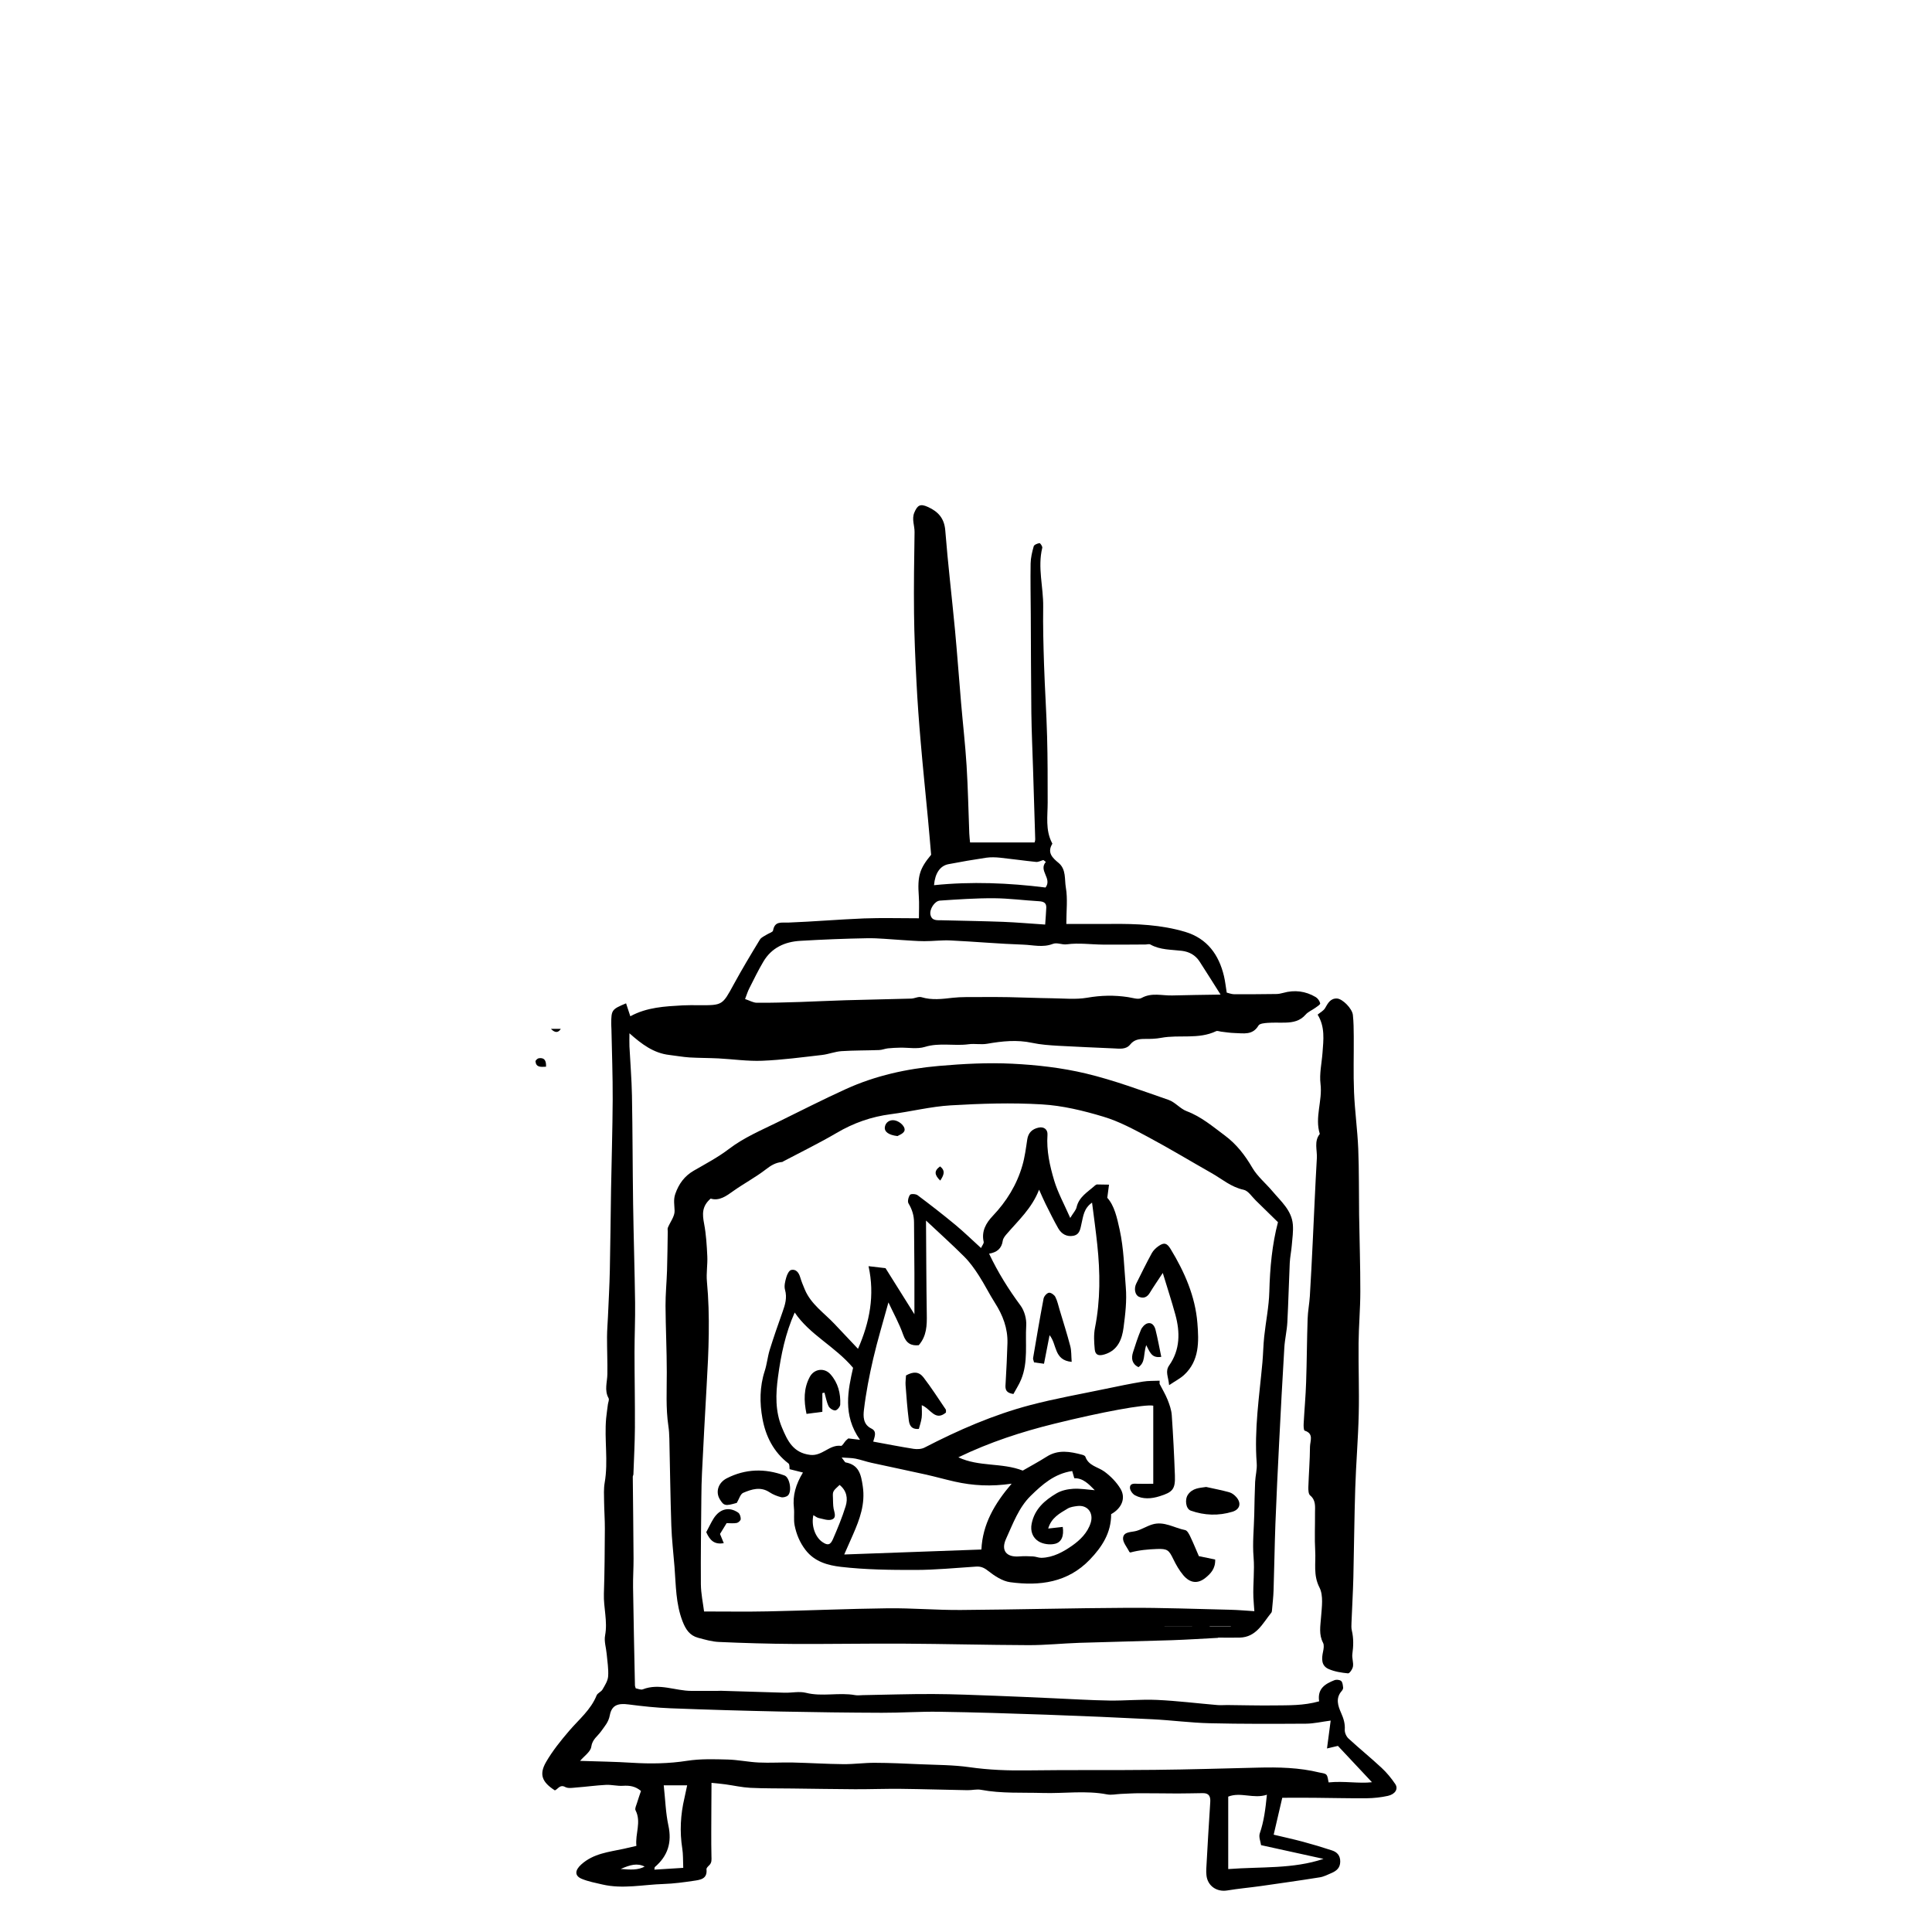
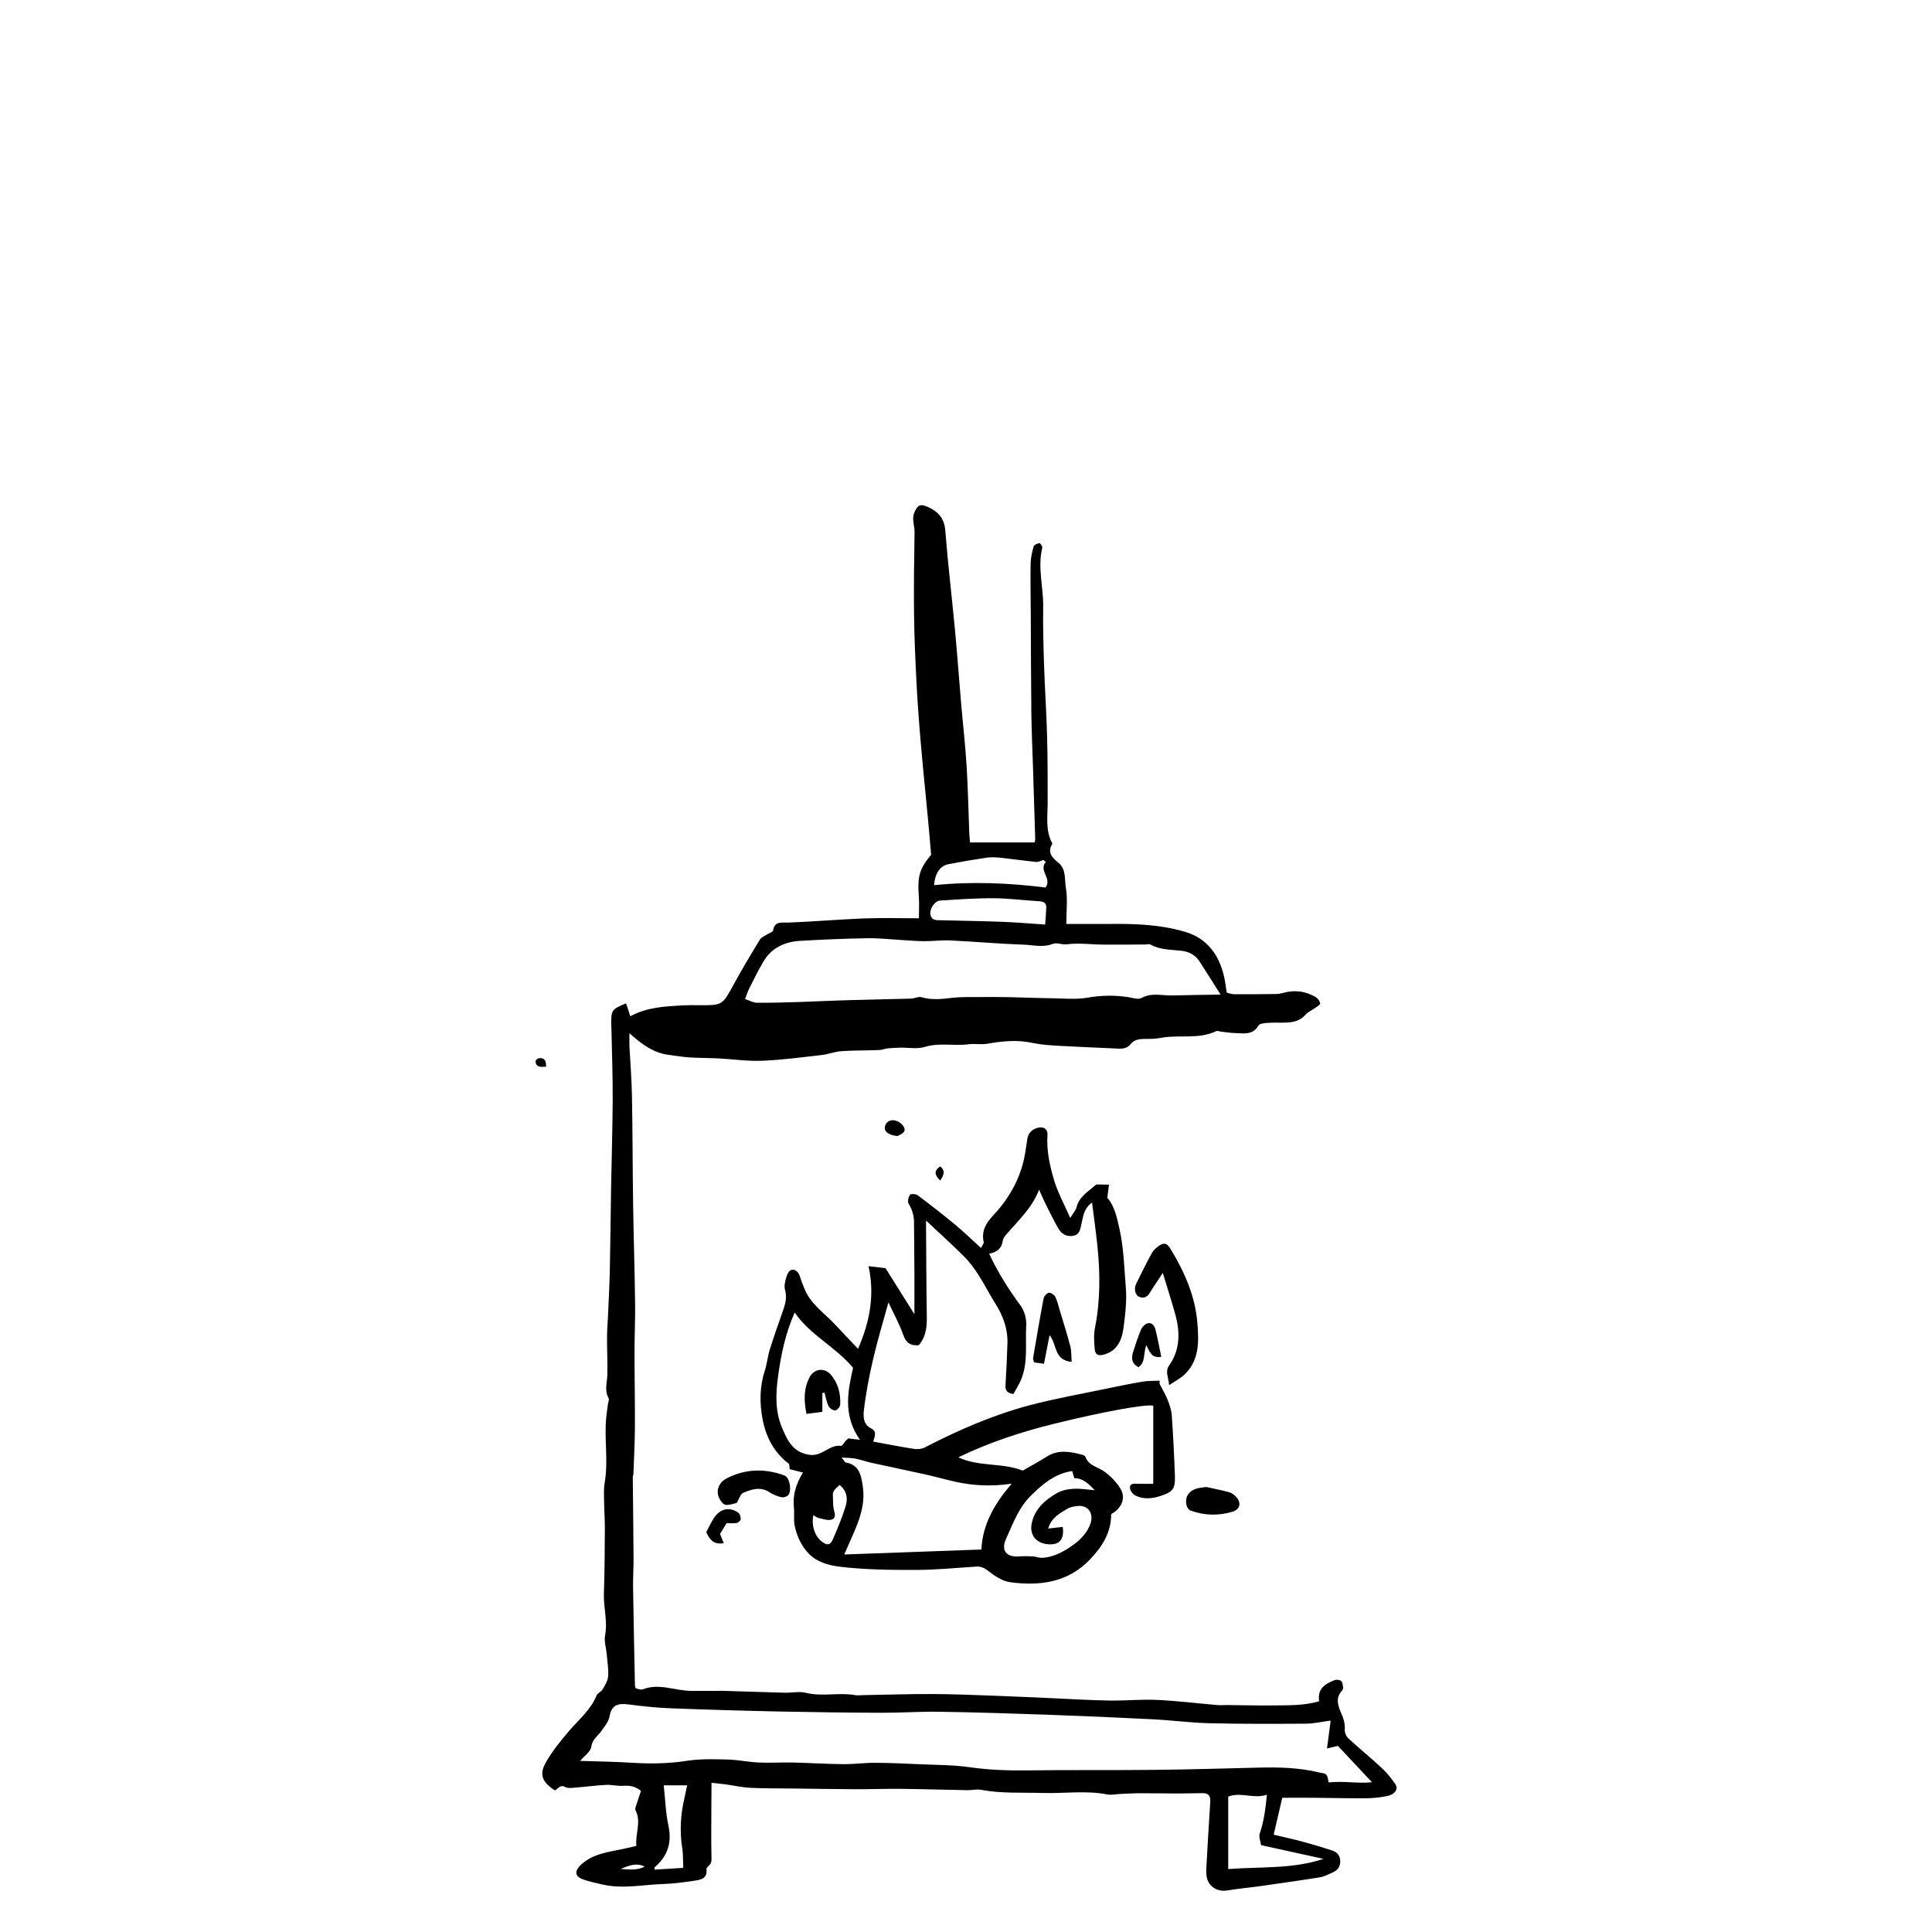
<svg xmlns="http://www.w3.org/2000/svg" width="150" height="150" viewBox="0 0 150 150" fill="none">
  <g clip-path="url(#clip0_854_12001)">
    <path d="M102.416 132.079C102.27 131.089 102.904 130.729 103.601 130.451C103.751 130.391 104.014 130.414 104.126 130.511C104.243 130.609 104.258 130.849 104.28 131.029C104.291 131.111 104.228 131.224 104.164 131.295C103.68 131.85 103.879 132.439 104.123 132.99C104.31 133.414 104.441 133.815 104.408 134.291C104.393 134.516 104.524 134.816 104.693 134.974C105.533 135.75 106.425 136.47 107.261 137.25C107.663 137.621 108.019 138.056 108.326 138.51C108.578 138.881 108.334 139.297 107.764 139.429C107.224 139.549 106.661 139.609 106.11 139.616C104.738 139.627 103.369 139.59 101.996 139.579C101.19 139.571 100.384 139.579 99.555 139.579C99.33 140.546 99.124 141.424 98.888 142.444C99.683 142.635 100.433 142.796 101.171 142.995C101.925 143.197 102.671 143.422 103.414 143.666C103.815 143.797 104.063 144.064 104.055 144.544C104.048 145.024 103.766 145.252 103.388 145.417C103.088 145.545 102.784 145.706 102.469 145.755C100.95 145.999 99.427 146.212 97.909 146.43C97.035 146.554 96.15 146.629 95.28 146.775C94.463 146.91 93.746 146.415 93.668 145.586C93.653 145.425 93.645 145.26 93.656 145.095C93.754 143.37 93.847 141.641 93.964 139.916C93.994 139.462 93.859 139.215 93.386 139.219C92.73 139.226 92.078 139.245 91.421 139.245C90.446 139.245 89.468 139.222 88.493 139.226C88.001 139.226 87.51 139.26 87.019 139.279C86.662 139.294 86.291 139.384 85.95 139.316C84.293 138.997 82.624 139.256 80.963 139.207C79.361 139.159 77.756 139.26 76.166 138.96C75.829 138.896 75.465 138.997 75.112 138.99C73.38 138.96 71.647 138.904 69.911 138.885C68.737 138.874 67.56 138.919 66.386 138.915C64.755 138.907 63.124 138.877 61.492 138.859C60.413 138.844 59.333 138.859 58.252 138.806C57.608 138.772 56.966 138.626 56.321 138.536C55.935 138.484 55.549 138.45 55.241 138.42C55.237 139.102 55.23 139.725 55.23 140.347C55.23 141.607 55.208 142.867 55.237 144.124C55.245 144.394 55.271 144.619 55.061 144.821C54.971 144.907 54.844 145.031 54.851 145.125C54.934 145.89 54.364 145.95 53.861 146.025C53.085 146.141 52.305 146.246 51.521 146.272C49.935 146.321 48.349 146.681 46.763 146.31C46.226 146.186 45.675 146.081 45.172 145.875C44.584 145.631 44.644 145.196 45.124 144.761C46.072 143.902 47.265 143.79 48.42 143.542C48.735 143.475 49.046 143.4 49.41 143.314C49.305 142.365 49.811 141.465 49.343 140.55C49.275 140.415 49.399 140.171 49.455 139.987C49.549 139.676 49.657 139.372 49.766 139.05C49.328 138.679 48.877 138.615 48.367 138.649C47.932 138.679 47.486 138.555 47.047 138.577C46.282 138.615 45.521 138.724 44.756 138.78C44.468 138.802 44.119 138.87 43.89 138.746C43.47 138.517 43.331 138.904 43.08 139.005C42.086 138.367 41.839 137.771 42.394 136.807C42.896 135.937 43.541 135.139 44.197 134.374C44.951 133.492 45.87 132.754 46.32 131.632C46.395 131.449 46.669 131.355 46.774 131.179C46.961 130.856 47.19 130.504 47.216 130.151C47.258 129.581 47.153 129 47.104 128.422C47.062 127.935 46.89 127.429 46.98 126.971C47.186 125.876 46.852 124.822 46.886 123.742C46.943 122.062 46.95 120.382 46.961 118.702C46.965 117.986 46.909 117.27 46.901 116.55C46.894 116.074 46.867 115.59 46.946 115.125C47.239 113.452 46.909 111.772 47.062 110.104C47.096 109.747 47.153 109.391 47.197 109.035C47.22 108.874 47.314 108.671 47.25 108.555C46.905 107.936 47.149 107.31 47.156 106.684C47.171 105.724 47.126 104.76 47.13 103.796C47.13 103.275 47.179 102.754 47.201 102.232C47.254 101.032 47.321 99.832 47.347 98.632C47.392 96.555 47.407 94.481 47.441 92.404C47.483 90.056 47.557 87.709 47.569 85.361C47.576 83.535 47.509 81.709 47.471 79.882C47.471 79.751 47.453 79.62 47.456 79.489C47.46 78.412 47.494 78.364 48.608 77.899C48.716 78.232 48.825 78.559 48.938 78.904C50.224 78.199 51.619 78.135 53.006 78.056C53.43 78.034 53.858 78.041 54.281 78.045C56.104 78.052 56.085 78.045 56.97 76.421C57.611 75.244 58.301 74.096 58.999 72.949C59.108 72.772 59.351 72.679 59.542 72.555C59.704 72.45 59.996 72.375 60.019 72.247C60.154 71.49 60.667 71.651 61.2 71.629C63.161 71.554 65.119 71.385 67.076 71.306C68.449 71.254 69.825 71.295 71.344 71.295C71.344 70.736 71.377 70.159 71.336 69.585C71.224 68.025 71.389 67.451 72.293 66.364C72.206 65.366 72.131 64.459 72.045 63.555C71.858 61.571 71.651 59.591 71.483 57.611C71.347 56.047 71.231 54.48 71.153 52.912C71.062 51.146 70.984 49.38 70.965 47.614C70.942 45.514 70.972 43.414 71.006 41.314C71.014 40.807 70.774 40.316 70.987 39.799C71.231 39.214 71.456 39.094 72.034 39.356C72.825 39.712 73.316 40.226 73.391 41.186C73.594 43.762 73.901 46.331 74.145 48.907C74.321 50.79 74.456 52.68 74.618 54.566C74.756 56.19 74.944 57.81 75.045 59.437C75.154 61.192 75.188 62.947 75.255 64.706C75.266 64.961 75.296 65.212 75.315 65.407H80.321C80.321 65.407 80.377 65.276 80.374 65.156C80.321 63.33 80.261 61.504 80.205 59.677C80.16 58.241 80.093 56.805 80.074 55.369C80.044 52.811 80.044 50.25 80.029 47.692C80.021 46.38 79.995 45.067 80.017 43.755C80.025 43.305 80.134 42.851 80.257 42.416C80.291 42.292 80.543 42.195 80.707 42.169C80.764 42.161 80.948 42.427 80.921 42.532C80.546 44.066 81.015 45.585 80.993 47.111C80.97 48.615 81.011 50.119 81.06 51.622C81.12 53.475 81.248 55.324 81.296 57.176C81.345 58.886 81.338 60.596 81.341 62.306C81.341 63.36 81.157 64.429 81.668 65.426C81.683 65.456 81.713 65.497 81.701 65.512C81.281 66.199 81.709 66.6 82.189 66.997C82.789 67.496 82.642 68.269 82.751 68.902C82.905 69.787 82.789 70.717 82.789 71.734C83.884 71.734 85.091 71.741 86.295 71.734C88.23 71.715 90.157 71.794 92.025 72.352C93.72 72.862 94.635 74.119 95.029 75.787C95.126 76.196 95.168 76.616 95.243 77.066C95.415 77.107 95.603 77.186 95.79 77.19C96.881 77.197 97.972 77.19 99.064 77.175C99.251 77.175 99.442 77.141 99.623 77.089C100.515 76.837 101.363 76.946 102.154 77.415C102.315 77.512 102.461 77.719 102.499 77.902C102.518 77.989 102.27 78.142 102.128 78.244C101.876 78.427 101.561 78.551 101.363 78.78C100.939 79.267 100.399 79.38 99.81 79.395C99.353 79.41 98.891 79.38 98.434 79.414C98.183 79.432 97.804 79.462 97.71 79.62C97.252 80.396 96.54 80.22 95.865 80.205C95.509 80.197 95.156 80.137 94.8 80.096C94.672 80.081 94.519 80.014 94.421 80.059C93.056 80.715 91.567 80.314 90.157 80.576C89.741 80.655 89.31 80.666 88.882 80.662C88.44 80.662 88.058 80.711 87.75 81.094C87.416 81.506 86.921 81.416 86.464 81.397C85.031 81.33 83.599 81.277 82.17 81.195C81.487 81.154 80.797 81.109 80.134 80.966C78.956 80.711 77.805 80.835 76.642 81.037C76.174 81.12 75.675 81.011 75.203 81.075C74.078 81.229 72.941 80.932 71.809 81.281C71.216 81.465 70.522 81.326 69.877 81.341C69.562 81.349 69.248 81.36 68.936 81.394C68.707 81.42 68.486 81.517 68.261 81.525C67.286 81.562 66.308 81.547 65.336 81.611C64.83 81.645 64.335 81.847 63.829 81.907C62.28 82.084 60.731 82.294 59.179 82.357C58.05 82.402 56.91 82.234 55.778 82.174C55.028 82.136 54.278 82.144 53.528 82.099C53.006 82.065 52.489 81.967 51.971 81.907C50.749 81.769 49.822 81.071 48.87 80.224C48.87 80.614 48.855 80.929 48.87 81.24C48.934 82.515 49.042 83.786 49.065 85.057C49.117 87.866 49.114 90.679 49.155 93.491C49.193 96.041 49.275 98.595 49.309 101.145C49.324 102.42 49.264 103.699 49.264 104.974C49.264 106.935 49.305 108.896 49.294 110.857C49.286 112.061 49.219 113.261 49.178 114.461C49.178 114.525 49.129 114.589 49.129 114.652C49.148 116.771 49.178 118.886 49.189 121.005C49.193 121.747 49.14 122.49 49.151 123.232C49.189 125.779 49.245 128.321 49.297 130.864C49.297 130.92 49.328 130.98 49.358 131.081C49.53 131.111 49.751 131.22 49.905 131.16C51.188 130.657 52.425 131.28 53.681 131.28C54.349 131.28 55.013 131.28 55.68 131.28C55.778 131.28 55.875 131.269 55.972 131.272C57.619 131.321 59.269 131.377 60.915 131.422C61.47 131.437 62.055 131.299 62.576 131.43C63.847 131.749 65.134 131.381 66.397 131.61C66.585 131.644 66.784 131.614 66.979 131.61C68.797 131.58 70.616 131.516 72.435 131.524C74.074 131.531 75.713 131.602 77.351 131.662C78.817 131.715 80.28 131.786 81.743 131.85C83.205 131.914 84.668 132.007 86.13 132.03C87.364 132.049 88.601 131.925 89.831 131.981C91.391 132.052 92.948 132.247 94.507 132.379C94.766 132.401 95.032 132.379 95.291 132.379C96.495 132.39 97.699 132.424 98.903 132.409C100.043 132.394 101.19 132.435 102.42 132.09L102.416 132.079ZM45.038 136.714C46.462 136.762 47.764 136.777 49.057 136.86C50.498 136.95 51.922 136.931 53.359 136.706C54.379 136.549 55.432 136.582 56.471 136.609C57.285 136.627 58.095 136.804 58.909 136.841C59.786 136.882 60.667 136.822 61.549 136.841C62.858 136.871 64.166 136.957 65.475 136.969C66.293 136.976 67.106 136.86 67.924 136.864C69.101 136.867 70.275 136.924 71.453 136.976C72.728 137.032 74.014 137.025 75.274 137.205C76.796 137.422 78.311 137.475 79.845 137.452C83.123 137.407 86.4 137.449 89.677 137.411C92.332 137.385 94.991 137.302 97.646 137.239C99.259 137.197 100.864 137.231 102.439 137.617C102.626 137.662 102.87 137.67 102.979 137.79C103.099 137.925 103.099 138.172 103.155 138.386C104.351 138.262 105.514 138.491 106.519 138.371C105.63 137.422 104.745 136.477 103.875 135.551C103.65 135.604 103.414 135.66 103.028 135.75C103.129 134.977 103.215 134.329 103.313 133.586C102.615 133.676 102.008 133.822 101.4 133.826C98.91 133.841 96.416 133.852 93.926 133.792C92.453 133.759 90.986 133.56 89.513 133.485C86.764 133.346 84.019 133.226 81.266 133.129C78.476 133.031 75.686 132.941 72.896 132.9C71.422 132.877 69.945 132.986 68.468 132.979C65.873 132.971 63.278 132.937 60.686 132.885C57.803 132.825 54.919 132.742 52.035 132.63C50.959 132.589 49.883 132.472 48.814 132.334C47.989 132.225 47.494 132.371 47.344 133.181C47.242 133.721 46.943 134.025 46.672 134.415C46.406 134.797 45.986 135.034 45.907 135.615C45.855 136.009 45.349 136.342 45.038 136.714ZM94.763 77.216C94.155 76.26 93.649 75.442 93.124 74.636C92.805 74.152 92.336 73.894 91.759 73.822C90.934 73.721 90.079 73.762 89.314 73.331C89.216 73.275 89.059 73.331 88.927 73.331C87.829 73.335 86.734 73.35 85.635 73.339C84.701 73.331 83.752 73.192 82.838 73.316C82.436 73.369 82.08 73.151 81.735 73.286C80.97 73.582 80.201 73.369 79.448 73.342C77.561 73.279 75.679 73.106 73.793 73.016C73.118 72.982 72.439 73.076 71.76 73.072C71.156 73.072 70.552 73.012 69.949 72.979C69.075 72.93 68.201 72.829 67.331 72.844C65.599 72.874 63.87 72.945 62.141 73.046C60.938 73.114 59.906 73.579 59.269 74.659C58.871 75.33 58.53 76.031 58.178 76.729C58.061 76.954 57.986 77.201 57.847 77.565C58.189 77.677 58.474 77.85 58.759 77.854C59.873 77.865 60.99 77.827 62.104 77.794C63.285 77.756 64.463 77.692 65.644 77.659C67.343 77.61 69.045 77.58 70.744 77.531C71.014 77.524 71.306 77.351 71.543 77.422C72.356 77.666 73.151 77.561 73.969 77.467C74.636 77.392 75.319 77.419 75.994 77.411C76.766 77.404 77.543 77.404 78.315 77.419C79.44 77.441 80.565 77.49 81.69 77.505C82.594 77.516 83.52 77.614 84.401 77.464C85.474 77.276 86.513 77.254 87.574 77.415C87.93 77.467 88.373 77.629 88.631 77.482C89.419 77.044 90.221 77.31 91.013 77.287C92.205 77.254 93.397 77.242 94.766 77.22L94.763 77.216ZM95.359 145.114C97.931 144.919 100.373 145.121 102.758 144.322C101.186 143.977 99.611 143.632 97.909 143.257C97.875 142.995 97.714 142.627 97.808 142.346C98.13 141.416 98.25 140.464 98.362 139.342C97.324 139.687 96.33 139.106 95.359 139.489V145.11V145.114ZM81.199 66.919C81.135 66.87 81.071 66.821 81.007 66.772C80.816 66.825 80.621 66.937 80.438 66.919C79.507 66.825 78.581 66.69 77.651 66.592C77.295 66.555 76.927 66.544 76.575 66.592C75.593 66.739 74.61 66.907 73.635 67.095C72.998 67.219 72.596 67.785 72.517 68.726C75.427 68.426 78.319 68.55 81.176 68.906C81.709 68.19 80.603 67.597 81.203 66.915L81.199 66.919ZM81.146 71.79C81.184 71.242 81.218 70.86 81.233 70.474C81.248 70.087 81.015 69.994 80.666 69.971C79.5 69.904 78.334 69.746 77.164 69.739C75.769 69.731 74.374 69.829 72.979 69.922C72.555 69.952 72.15 70.609 72.24 71.017C72.345 71.505 72.75 71.441 73.106 71.449C74.704 71.49 76.305 71.512 77.903 71.572C78.941 71.614 79.98 71.707 81.142 71.782L81.146 71.79ZM51.532 138.611C51.656 139.736 51.682 140.749 51.892 141.724C52.181 143.047 51.851 144.097 50.839 144.96C50.82 144.975 50.828 145.016 50.805 145.159C51.547 145.114 52.267 145.069 53.047 145.02C53.021 144.427 53.044 143.966 52.972 143.524C52.763 142.2 52.834 140.891 53.141 139.594C53.212 139.29 53.273 138.979 53.351 138.611H51.529H51.532ZM50.051 144.922C49.474 144.63 48.938 144.78 48.191 145.106C48.968 145.166 49.519 145.204 50.051 144.922Z" fill="black" />
-     <path d="M94.575 127.162C93.368 127.226 92.16 127.305 90.953 127.346C88.564 127.425 86.175 127.47 83.786 127.549C82.478 127.594 81.172 127.732 79.864 127.729C76.616 127.717 73.373 127.631 70.125 127.612C67.275 127.597 64.429 127.65 61.579 127.635C59.659 127.624 57.739 127.567 55.819 127.481C55.275 127.459 54.727 127.297 54.195 127.155C53.55 126.979 53.242 126.517 52.995 125.884C52.462 124.507 52.481 123.079 52.369 121.657C52.286 120.585 52.155 119.512 52.121 118.436C52.046 116.186 52.02 113.936 51.968 111.686C51.96 111.36 51.941 111.034 51.892 110.711C51.686 109.324 51.773 107.932 51.769 106.541C51.769 104.824 51.682 103.106 51.671 101.389C51.667 100.477 51.758 99.562 51.788 98.651C51.818 97.639 51.829 96.626 51.844 95.614C51.844 95.516 51.818 95.404 51.851 95.321C52.031 94.879 52.388 94.44 52.376 94.009C52.365 93.566 52.271 93.146 52.429 92.696C52.699 91.92 53.138 91.312 53.861 90.892C54.791 90.356 55.755 89.846 56.606 89.197C57.758 88.32 59.066 87.769 60.341 87.142C62.119 86.272 63.881 85.369 65.681 84.551C67.969 83.512 70.403 82.976 72.889 82.759C74.779 82.594 76.691 82.492 78.585 82.586C80.501 82.68 82.436 82.901 84.3 83.344C86.483 83.865 88.601 84.66 90.728 85.395C91.237 85.571 91.627 86.081 92.134 86.272C93.266 86.696 94.159 87.465 95.104 88.166C96.004 88.837 96.66 89.689 97.23 90.664C97.631 91.35 98.287 91.882 98.809 92.505C99.461 93.281 100.283 93.971 100.376 95.066C100.421 95.599 100.339 96.146 100.294 96.686C100.256 97.144 100.159 97.594 100.136 98.051C100.065 99.589 100.031 101.13 99.949 102.664C99.915 103.316 99.757 103.961 99.716 104.614C99.566 107.085 99.435 109.56 99.311 112.031C99.206 114.127 99.101 116.22 99.022 118.316C98.959 120.03 98.936 121.747 98.88 123.461C98.865 123.982 98.801 124.504 98.756 125.025C98.752 125.089 98.741 125.164 98.704 125.209C98.029 126.037 97.545 127.114 96.244 127.144C95.685 127.155 95.13 127.144 94.571 127.144C94.571 127.147 94.571 127.155 94.571 127.159L94.575 127.162ZM55.178 93.056C54.472 93.664 54.532 94.297 54.667 95.01C54.825 95.839 54.874 96.694 54.915 97.541C54.945 98.19 54.825 98.846 54.885 99.491C55.14 102.199 55.02 104.902 54.862 107.606C54.731 109.86 54.615 112.114 54.502 114.367C54.472 114.986 54.458 115.609 54.454 116.231C54.435 118.489 54.398 120.746 54.416 123.004C54.424 123.731 54.581 124.459 54.664 125.115C56.392 125.115 57.998 125.141 59.606 125.107C62.711 125.044 65.816 124.905 68.921 124.867C70.819 124.845 72.716 125.014 74.614 124.999C78.949 124.969 83.284 124.849 87.615 124.83C90.24 124.819 92.865 124.92 95.486 124.98C96.135 124.995 96.784 125.055 97.388 125.092C97.365 124.747 97.328 124.38 97.312 124.009C97.275 122.977 97.414 121.954 97.328 120.911C97.234 119.816 97.354 118.702 97.38 117.6C97.399 116.752 97.41 115.905 97.448 115.057C97.47 114.574 97.609 114.082 97.571 113.606C97.369 110.974 97.778 108.382 98.014 105.78C98.074 105.109 98.081 104.434 98.153 103.766C98.276 102.604 98.52 101.449 98.55 100.286C98.599 98.434 98.767 96.611 99.221 94.89C98.618 94.297 98.059 93.746 97.496 93.202C97.192 92.906 96.911 92.449 96.555 92.374C95.58 92.167 94.868 91.53 94.05 91.069C92.426 90.15 90.829 89.182 89.183 88.301C88.046 87.694 86.891 87.064 85.669 86.7C84.112 86.231 82.493 85.837 80.88 85.744C78.532 85.605 76.162 85.68 73.815 85.819C72.255 85.912 70.718 86.306 69.165 86.505C67.65 86.7 66.266 87.187 64.95 87.964C63.608 88.751 62.201 89.437 60.821 90.165C60.791 90.18 60.765 90.21 60.735 90.214C60.24 90.259 59.884 90.461 59.46 90.791C58.669 91.402 57.765 91.882 56.932 92.471C56.426 92.831 55.852 93.274 55.17 93.056H55.178ZM90.412 126.285V126.292H92.558V126.285H90.412ZM95.599 126.289C95.554 126.277 95.539 126.266 95.52 126.266C94.987 126.266 94.455 126.266 93.919 126.266C93.919 126.274 93.919 126.281 93.919 126.289H95.595H95.599Z" fill="black" />
-     <path d="M102.3 78.776C102.51 78.6 102.761 78.472 102.877 78.274C103.095 77.891 103.294 77.505 103.8 77.524C104.231 77.542 104.981 78.3 105.037 78.799C105.097 79.35 105.101 79.909 105.105 80.467C105.116 81.911 105.067 83.355 105.127 84.795C105.187 86.265 105.394 87.727 105.454 89.197C105.521 90.9 105.499 92.606 105.521 94.312C105.551 96.304 105.619 98.299 105.615 100.29C105.615 101.625 105.491 102.96 105.48 104.295C105.461 106.129 105.536 107.966 105.491 109.796C105.446 111.716 105.281 113.629 105.221 115.549C105.146 117.855 105.131 120.161 105.075 122.467C105.045 123.645 104.974 124.822 104.929 126C104.921 126.195 104.91 126.401 104.955 126.589C105.101 127.2 105.082 127.804 104.996 128.422C104.955 128.734 105.094 129.071 105.045 129.379C105.015 129.585 104.779 129.93 104.662 129.919C104.152 129.87 103.624 129.787 103.159 129.585C102.566 129.326 102.607 128.771 102.724 128.224C102.769 128.006 102.814 127.729 102.724 127.552C102.379 126.896 102.517 126.24 102.566 125.557C102.622 124.785 102.765 123.881 102.442 123.251C101.947 122.287 102.169 121.357 102.112 120.416C102.056 119.434 102.105 118.444 102.097 117.461C102.097 116.977 102.18 116.482 101.715 116.1C101.584 115.991 101.576 115.68 101.58 115.462C101.614 114.416 101.7 113.37 101.707 112.324C101.711 111.889 102.03 111.307 101.295 111.075C101.216 111.049 101.205 110.719 101.216 110.531C101.272 109.459 101.374 108.39 101.407 107.317C101.464 105.675 101.467 104.032 101.524 102.39C101.542 101.805 101.659 101.224 101.696 100.635C101.782 99.251 101.85 97.867 101.917 96.484C102.026 94.297 102.112 92.107 102.24 89.921C102.277 89.291 102.004 88.616 102.469 88.039C102.064 86.745 102.686 85.466 102.525 84.157C102.427 83.37 102.619 82.549 102.679 81.742C102.754 80.737 102.889 79.729 102.3 78.776Z" fill="black" />
    <path d="M42.39 82.819C41.955 82.849 41.621 82.86 41.576 82.406C41.569 82.331 41.73 82.177 41.831 82.162C42.259 82.099 42.416 82.327 42.394 82.819H42.39Z" fill="black" />
-     <path d="M42.773 79.879H43.541C43.341 80.201 43.085 80.201 42.773 79.879Z" fill="black" />
    <path d="M90.034 107.449C90.24 107.85 90.476 108.244 90.645 108.66C90.799 109.046 90.945 109.459 90.975 109.867C91.084 111.427 91.162 112.991 91.219 114.555C91.256 115.612 91.058 115.849 90.034 116.167C89.389 116.37 88.733 116.415 88.125 116.096C87.93 115.995 87.724 115.702 87.728 115.496C87.728 115.151 88.069 115.189 88.335 115.2C88.691 115.211 89.047 115.2 89.539 115.2C89.539 114.217 89.539 113.25 89.539 112.286C89.539 111.24 89.539 110.197 89.539 109.136C88.901 109.005 85.507 109.635 81.87 110.535C79.331 111.161 76.856 111.964 74.407 113.145C76.013 113.902 77.775 113.542 79.406 114.176C79.976 113.846 80.636 113.494 81.263 113.096C82.162 112.522 83.085 112.699 84.019 112.946C84.109 112.969 84.24 113.025 84.266 113.092C84.51 113.812 85.241 113.884 85.748 114.255C86.231 114.611 86.689 115.076 86.996 115.59C87.431 116.321 87.082 117.109 86.269 117.559C86.276 119.006 85.56 120.101 84.615 121.087C82.897 122.876 80.719 123.15 78.431 122.842C77.824 122.76 77.213 122.351 76.71 121.957C76.399 121.71 76.144 121.605 75.772 121.631C74.201 121.732 72.63 121.89 71.059 121.89C69.131 121.894 67.192 121.871 65.284 121.65C64.305 121.534 63.259 121.271 62.542 120.341C62.089 119.749 61.834 119.119 61.695 118.432C61.605 117.99 61.688 117.514 61.639 117.06C61.534 116.115 61.778 115.256 62.34 114.326C61.954 114.229 61.642 114.15 61.305 114.067C61.286 113.959 61.32 113.7 61.215 113.621C60.056 112.736 59.445 111.502 59.197 110.141C58.972 108.922 58.976 107.662 59.374 106.44C59.546 105.911 59.595 105.345 59.756 104.816C60.064 103.822 60.409 102.836 60.758 101.854C60.956 101.295 61.125 100.759 60.949 100.14C60.866 99.851 60.956 99.487 61.046 99.176C61.106 98.955 61.264 98.632 61.429 98.599C61.785 98.52 62.01 98.782 62.119 99.142C62.22 99.48 62.355 99.814 62.494 100.14C62.974 101.265 63.986 101.936 64.785 102.784C65.362 103.395 65.94 104.006 66.615 104.722C67.522 102.656 67.931 100.564 67.433 98.306C67.95 98.366 68.332 98.411 68.752 98.46C69.465 99.596 70.192 100.759 70.995 102.037C70.995 100.912 70.999 99.881 70.995 98.85C70.987 97.537 70.972 96.225 70.965 94.916C70.965 94.38 70.819 93.9 70.537 93.435C70.444 93.281 70.53 92.933 70.654 92.764C70.721 92.674 71.104 92.692 71.243 92.797C72.229 93.536 73.207 94.294 74.156 95.081C74.828 95.636 75.454 96.248 76.166 96.896C76.264 96.683 76.399 96.532 76.373 96.42C76.185 95.591 76.556 94.954 77.078 94.403C78.15 93.274 78.945 91.984 79.376 90.491C79.567 89.835 79.654 89.149 79.755 88.47C79.834 87.938 80.145 87.656 80.636 87.547C81.037 87.457 81.356 87.683 81.326 88.106C81.24 89.336 81.506 90.517 81.851 91.669C82.129 92.591 82.605 93.454 83.093 94.56C83.347 94.144 83.535 93.956 83.584 93.735C83.771 92.914 84.461 92.543 85.009 92.047C85.054 92.006 85.125 91.961 85.181 91.961C85.489 91.961 85.796 91.969 86.104 91.976C86.066 92.269 86.029 92.558 85.969 92.996C86.52 93.6 86.726 94.541 86.933 95.486C87.251 96.949 87.281 98.438 87.405 99.919C87.495 100.999 87.368 102.034 87.233 103.069C87.12 103.95 86.805 104.842 85.751 105.157C85.312 105.289 85.035 105.217 84.994 104.756C84.945 104.209 84.907 103.635 85.013 103.099C85.44 100.95 85.421 98.794 85.192 96.634C85.08 95.573 84.934 94.519 84.787 93.371C84.15 93.814 84.105 94.418 83.974 94.972C83.876 95.389 83.854 95.85 83.325 95.948C82.815 96.041 82.41 95.797 82.166 95.374C81.81 94.755 81.499 94.106 81.176 93.469C81.019 93.15 80.88 92.824 80.674 92.366C80.115 93.817 79.054 94.763 78.146 95.824C78.019 95.97 77.88 96.15 77.854 96.33C77.771 96.93 77.404 97.234 76.793 97.335C77.49 98.809 78.308 100.11 79.234 101.362C79.537 101.771 79.706 102.397 79.676 102.907C79.59 104.306 79.838 105.746 79.282 107.1C79.118 107.505 78.87 107.876 78.683 108.229C77.963 108.127 78.056 107.719 78.079 107.321C78.139 106.309 78.188 105.296 78.218 104.284C78.251 103.132 77.858 102.109 77.243 101.149C76.804 100.459 76.444 99.724 76.001 99.037C75.668 98.52 75.3 98.002 74.865 97.567C73.92 96.623 72.926 95.73 71.895 94.763C71.914 97.286 71.918 99.664 71.955 102.037C71.97 102.892 71.955 103.721 71.332 104.441C70.748 104.501 70.358 104.302 70.125 103.635C69.821 102.765 69.364 101.947 68.978 101.119C68.569 102.615 68.134 104.04 67.796 105.491C67.493 106.8 67.234 108.127 67.076 109.459C67.016 109.95 67.001 110.595 67.65 110.91C68.093 111.124 67.92 111.51 67.796 111.926C68.869 112.121 69.904 112.327 70.942 112.489C71.216 112.53 71.55 112.511 71.786 112.387C74.411 111.03 77.115 109.849 79.972 109.095C81.904 108.585 83.876 108.24 85.83 107.831C86.794 107.629 87.757 107.43 88.725 107.269C89.153 107.197 89.595 107.216 90.034 107.197C90.034 107.284 90.034 107.37 90.03 107.456L90.034 107.449ZM65.34 113.152C65.565 113.441 65.599 113.527 65.644 113.539C66.698 113.73 66.851 114.484 66.986 115.399C67.189 116.767 66.75 117.949 66.229 119.141C66.019 119.621 65.809 120.097 65.546 120.69C69.195 120.559 72.698 120.431 76.196 120.304C76.286 118.346 77.209 116.752 78.544 115.192C76.95 115.429 75.529 115.346 74.123 115.031C73.361 114.859 72.608 114.645 71.846 114.476C70.455 114.165 69.056 113.88 67.661 113.572C67.245 113.482 66.844 113.332 66.427 113.25C66.139 113.19 65.835 113.197 65.336 113.16L65.34 113.152ZM61.699 101.906C60.979 103.522 60.634 105.187 60.405 106.894C60.221 108.244 60.18 109.575 60.712 110.835C61.125 111.817 61.556 112.796 62.899 112.957C63.847 113.07 64.391 112.14 65.295 112.256C65.4 112.271 65.535 111.994 65.666 111.855C65.73 111.787 65.809 111.731 65.865 111.679C66.135 111.712 66.382 111.742 66.769 111.787C65.4 109.86 65.85 107.899 66.233 106.196C64.8 104.505 62.888 103.65 61.703 101.906H61.699ZM82.511 118.549C82.616 119.257 82.414 119.741 81.907 119.861C81.51 119.959 80.966 119.884 80.625 119.666C80.186 119.389 79.976 118.89 80.1 118.286C80.332 117.154 81.116 116.482 82.028 115.942C82.403 115.721 82.882 115.616 83.321 115.59C83.876 115.556 84.439 115.657 84.998 115.699C84.532 115.23 84.101 114.754 83.407 114.769C83.359 114.596 83.31 114.424 83.246 114.21C81.862 114.416 80.914 115.264 80.029 116.13C79.091 117.045 78.645 118.305 78.109 119.475C77.696 120.379 78.135 120.919 79.129 120.84C79.485 120.814 79.849 120.817 80.205 120.84C80.422 120.851 80.636 120.952 80.854 120.949C81.765 120.93 82.571 120.476 83.254 119.996C83.843 119.58 84.439 119.014 84.683 118.226C84.919 117.457 84.435 116.824 83.636 116.929C83.381 116.962 83.1 117 82.89 117.127C82.286 117.491 81.626 117.829 81.382 118.676C81.829 118.627 82.129 118.594 82.511 118.549ZM63.15 117.637C62.974 118.432 63.281 119.332 63.844 119.719C64.252 120 64.463 119.974 64.672 119.494C65.036 118.657 65.385 117.814 65.655 116.944C65.846 116.336 65.737 115.732 65.186 115.29C64.654 115.774 64.646 115.792 64.669 116.269C64.684 116.554 64.669 116.846 64.721 117.127C64.785 117.45 64.969 117.847 64.571 117.979C64.279 118.076 63.896 117.926 63.562 117.859C63.42 117.829 63.296 117.716 63.154 117.637H63.15Z" fill="black" />
    <path d="M90.769 107.542C90.709 106.86 90.442 106.485 90.78 106.001C91.627 104.794 91.631 103.432 91.252 102.06C90.971 101.032 90.638 100.02 90.278 98.831C89.858 99.472 89.546 99.919 89.265 100.384C89.059 100.721 88.778 100.83 88.436 100.684C88.121 100.552 88.024 100.05 88.219 99.656C88.612 98.865 89.002 98.07 89.426 97.294C89.546 97.076 89.752 96.881 89.959 96.739C90.39 96.442 90.604 96.51 90.889 96.979C91.969 98.756 92.801 100.646 92.966 102.731C93.082 104.152 93.131 105.645 91.931 106.751C91.635 107.025 91.256 107.216 90.765 107.546L90.769 107.542Z" fill="black" />
-     <path d="M93.075 120.818C93.578 120.919 93.968 121.001 94.346 121.08C94.373 121.8 93.983 122.186 93.589 122.505C92.985 122.993 92.385 122.914 91.864 122.291C91.556 121.924 91.309 121.493 91.099 121.058C90.754 120.345 90.641 120.236 89.831 120.263C89.138 120.289 88.44 120.349 87.757 120.536C87.731 120.518 87.69 120.506 87.679 120.484C87.502 120.12 87.154 119.734 87.195 119.393C87.251 118.898 87.84 118.973 88.241 118.856C88.661 118.733 89.044 118.485 89.464 118.358C90.375 118.08 91.17 118.631 92.017 118.796C92.183 118.83 92.329 119.119 92.422 119.318C92.659 119.813 92.865 120.323 93.079 120.818H93.075Z" fill="black" />
    <path d="M83.205 105.735C81.803 105.611 82.076 104.359 81.488 103.665C81.345 104.407 81.206 105.109 81.056 105.881C80.76 105.84 80.52 105.81 80.284 105.776C80.246 105.622 80.194 105.525 80.209 105.439C80.471 103.897 80.73 102.356 81.023 100.822C81.056 100.642 81.27 100.399 81.435 100.369C81.581 100.342 81.851 100.526 81.934 100.687C82.095 100.999 82.166 101.355 82.268 101.692C82.549 102.63 82.849 103.567 83.096 104.512C83.19 104.869 83.168 105.255 83.205 105.731V105.735Z" fill="black" />
    <path d="M57.199 116.685C56.318 116.94 56.201 116.917 55.89 116.411C55.545 115.852 55.74 115.125 56.43 114.772C57.877 114.034 59.389 113.996 60.907 114.555C61.316 114.705 61.504 115.789 61.178 116.104C61.061 116.216 60.806 116.28 60.649 116.242C60.334 116.164 60.015 116.036 59.749 115.86C59.047 115.395 58.354 115.627 57.705 115.901C57.48 115.995 57.379 116.396 57.203 116.685H57.199Z" fill="black" />
-     <path d="M73.44 109.672C72.6 110.377 72.236 109.354 71.565 109.099C71.565 109.451 71.595 109.766 71.558 110.07C71.516 110.377 71.411 110.677 71.34 110.94C70.733 110.996 70.605 110.617 70.56 110.272C70.444 109.369 70.376 108.457 70.309 107.55C70.29 107.295 70.331 107.036 70.343 106.789C70.905 106.477 71.344 106.481 71.7 106.942C72.315 107.741 72.859 108.596 73.429 109.432C73.459 109.477 73.44 109.56 73.444 109.669L73.44 109.672Z" fill="black" />
    <path d="M93.645 115.447C94.245 115.582 94.852 115.695 95.445 115.86C95.647 115.916 95.85 116.074 95.992 116.239C96.394 116.7 96.274 117.191 95.685 117.371C94.605 117.697 93.514 117.664 92.449 117.285C92.059 117.146 91.969 116.407 92.242 116.029C92.599 115.537 93.105 115.526 93.649 115.447H93.645Z" fill="black" />
    <path d="M90.161 105.345C89.396 105.469 89.272 104.955 88.991 104.434C88.759 105.146 88.946 105.776 88.384 106.147C87.877 105.881 87.817 105.461 87.967 104.989C88.155 104.4 88.346 103.807 88.586 103.237C88.672 103.035 88.886 102.806 89.085 102.746C89.434 102.641 89.636 102.941 89.711 103.23C89.884 103.912 90.007 104.606 90.161 105.345Z" fill="black" />
    <path d="M54.833 118.957C55.039 118.575 55.2 118.219 55.406 117.892C55.886 117.135 56.617 116.959 57.315 117.442C57.443 117.529 57.514 117.772 57.51 117.941C57.51 118.05 57.326 118.215 57.206 118.241C56.959 118.29 56.696 118.256 56.415 118.256C56.242 118.537 56.078 118.811 55.901 119.096C55.991 119.321 56.085 119.542 56.194 119.809C55.447 119.944 55.106 119.569 54.833 118.957Z" fill="black" />
    <path d="M69.679 88.204C68.985 88.125 68.655 87.859 68.696 87.525C68.741 87.143 69.079 86.91 69.469 86.985C69.923 87.075 70.365 87.552 70.2 87.84C70.084 88.043 69.784 88.136 69.683 88.204H69.679Z" fill="black" />
    <path d="M73.001 91.661C72.544 91.219 72.506 90.9 72.99 90.559C73.425 90.907 73.279 91.23 73.001 91.661Z" fill="black" />
    <path d="M63.847 108.165V109.612C63.45 109.665 63.086 109.714 62.617 109.774C62.4 108.739 62.392 107.797 62.869 106.905C63.21 106.267 64.005 106.166 64.478 106.699C65.066 107.362 65.276 108.184 65.235 109.054C65.228 109.219 64.999 109.492 64.853 109.504C64.684 109.519 64.414 109.342 64.331 109.177C64.174 108.851 64.114 108.476 64.013 108.124C63.956 108.135 63.9 108.15 63.844 108.161L63.847 108.165Z" fill="black" />
  </g>
  <defs>
    <clipPath id="clip0_854_12001">
      <rect width="150" height="150" fill="white" />
    </clipPath>
  </defs>
</svg>